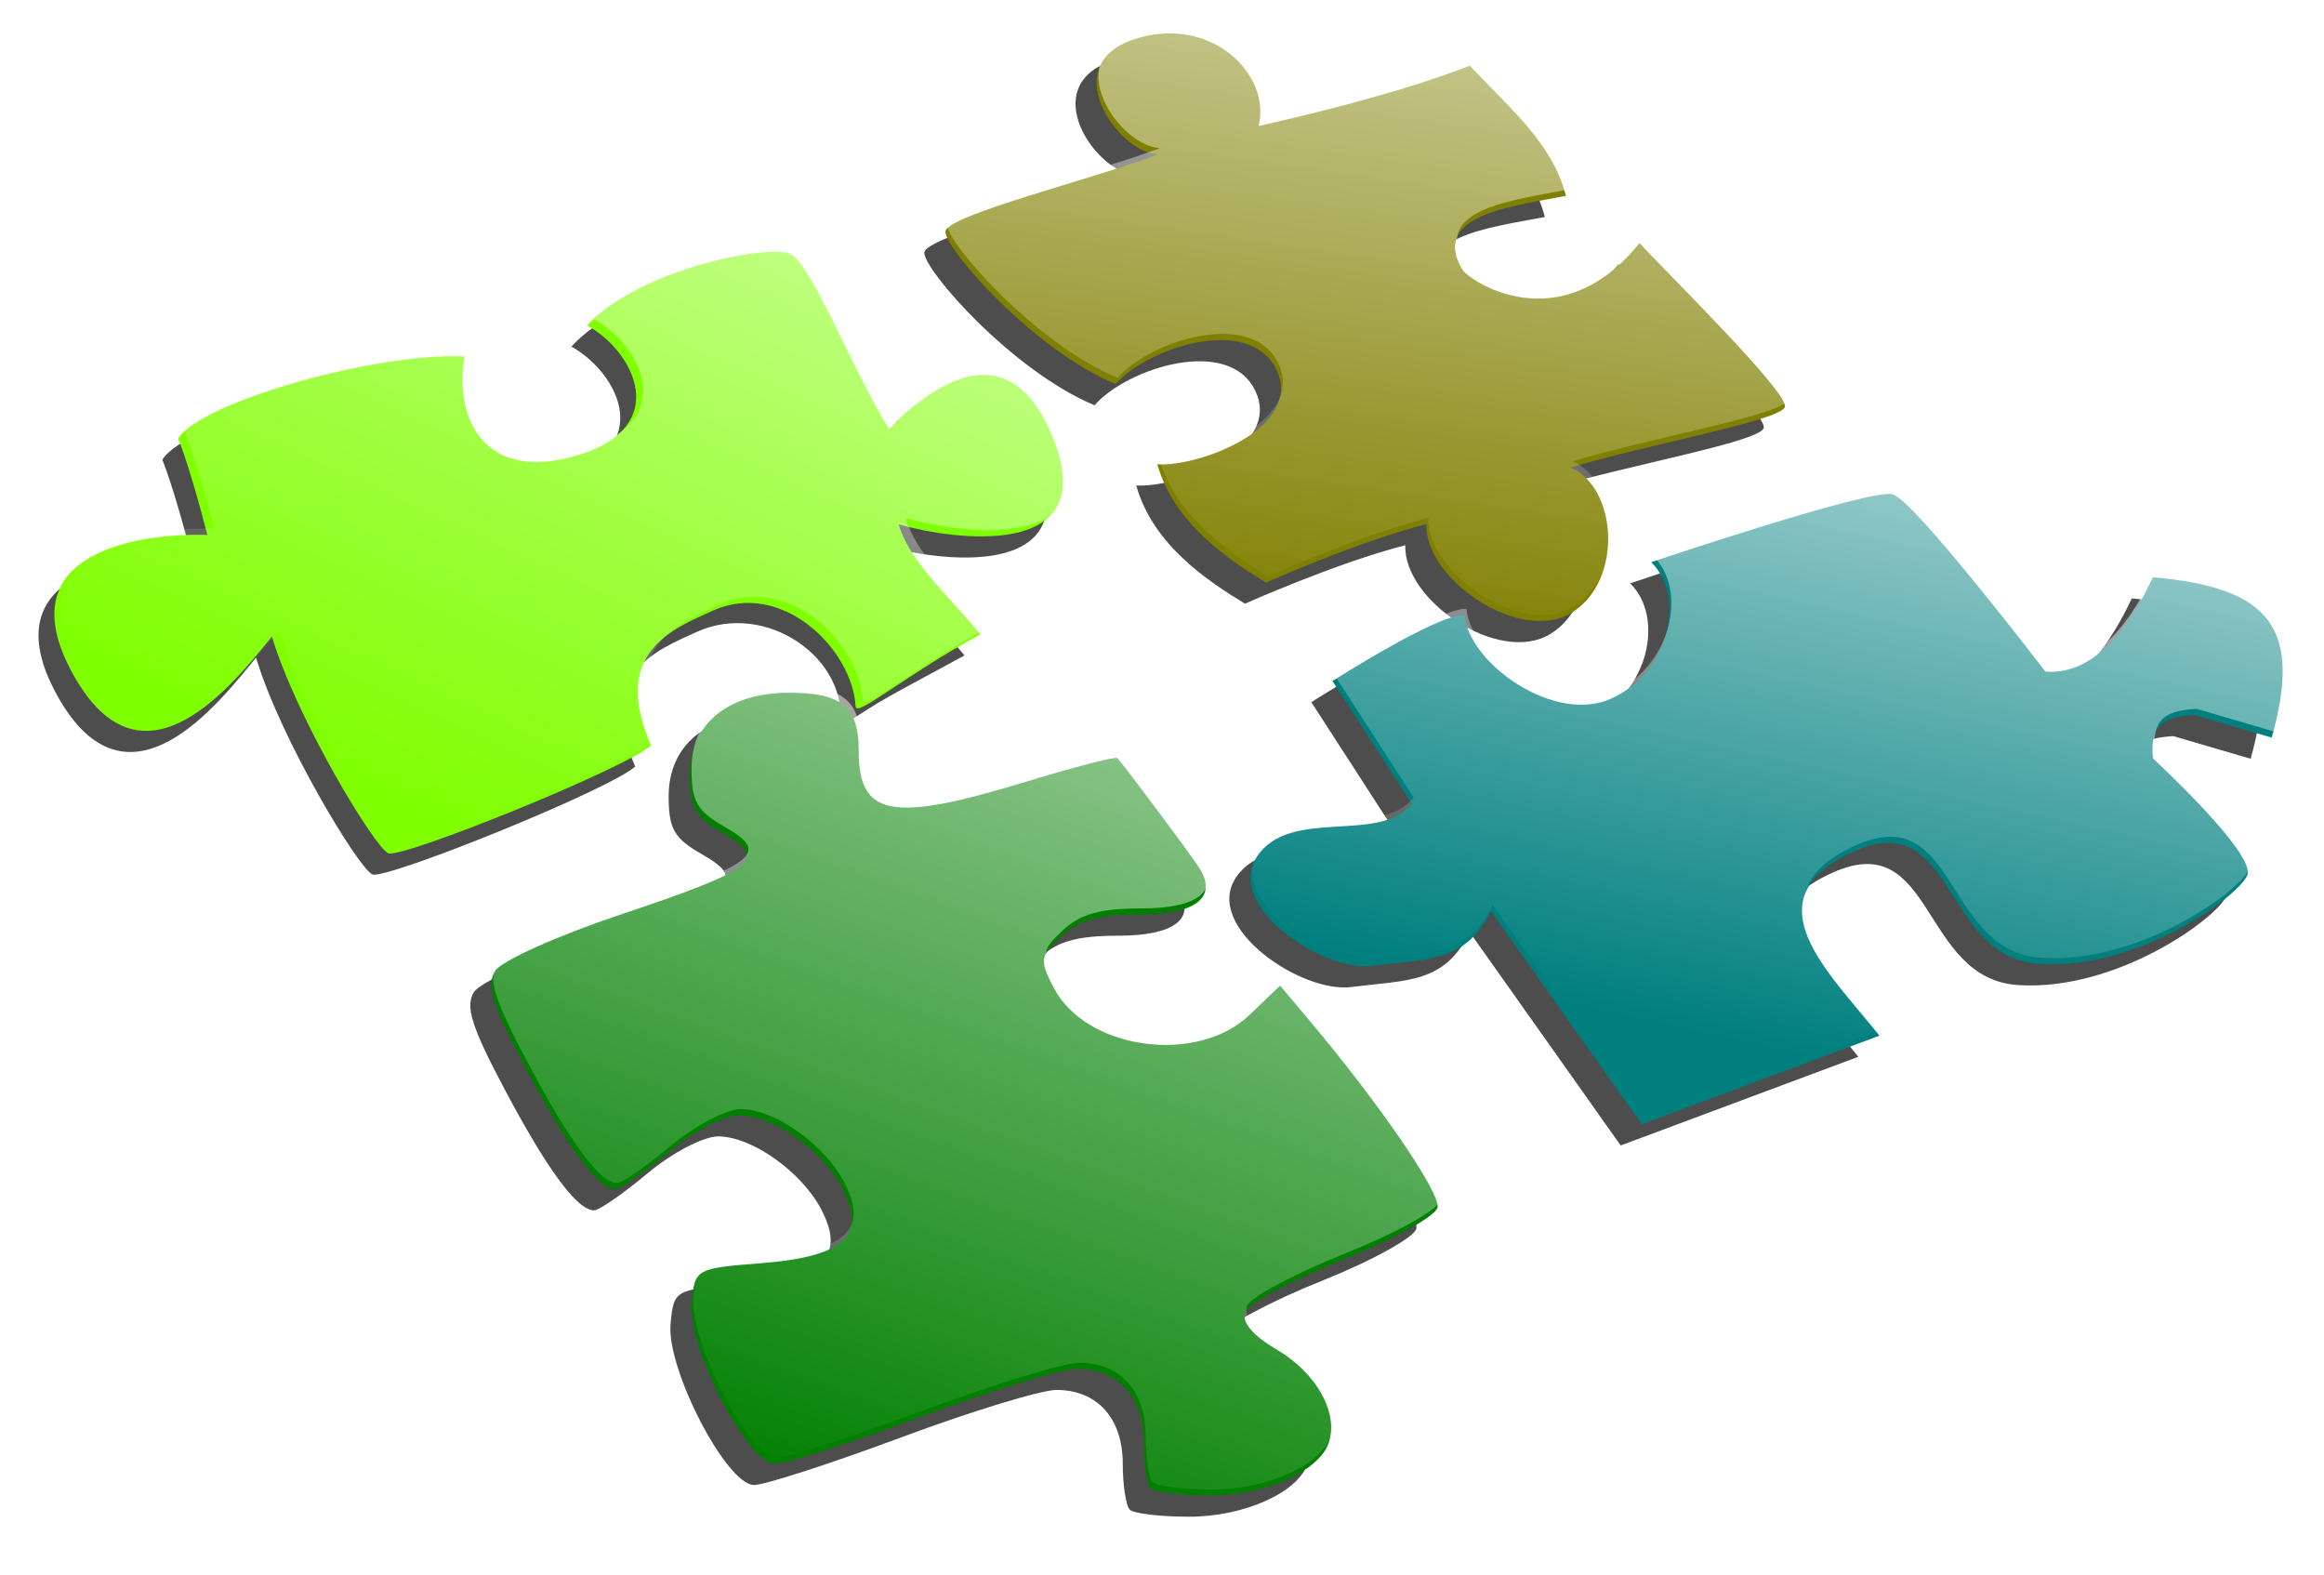
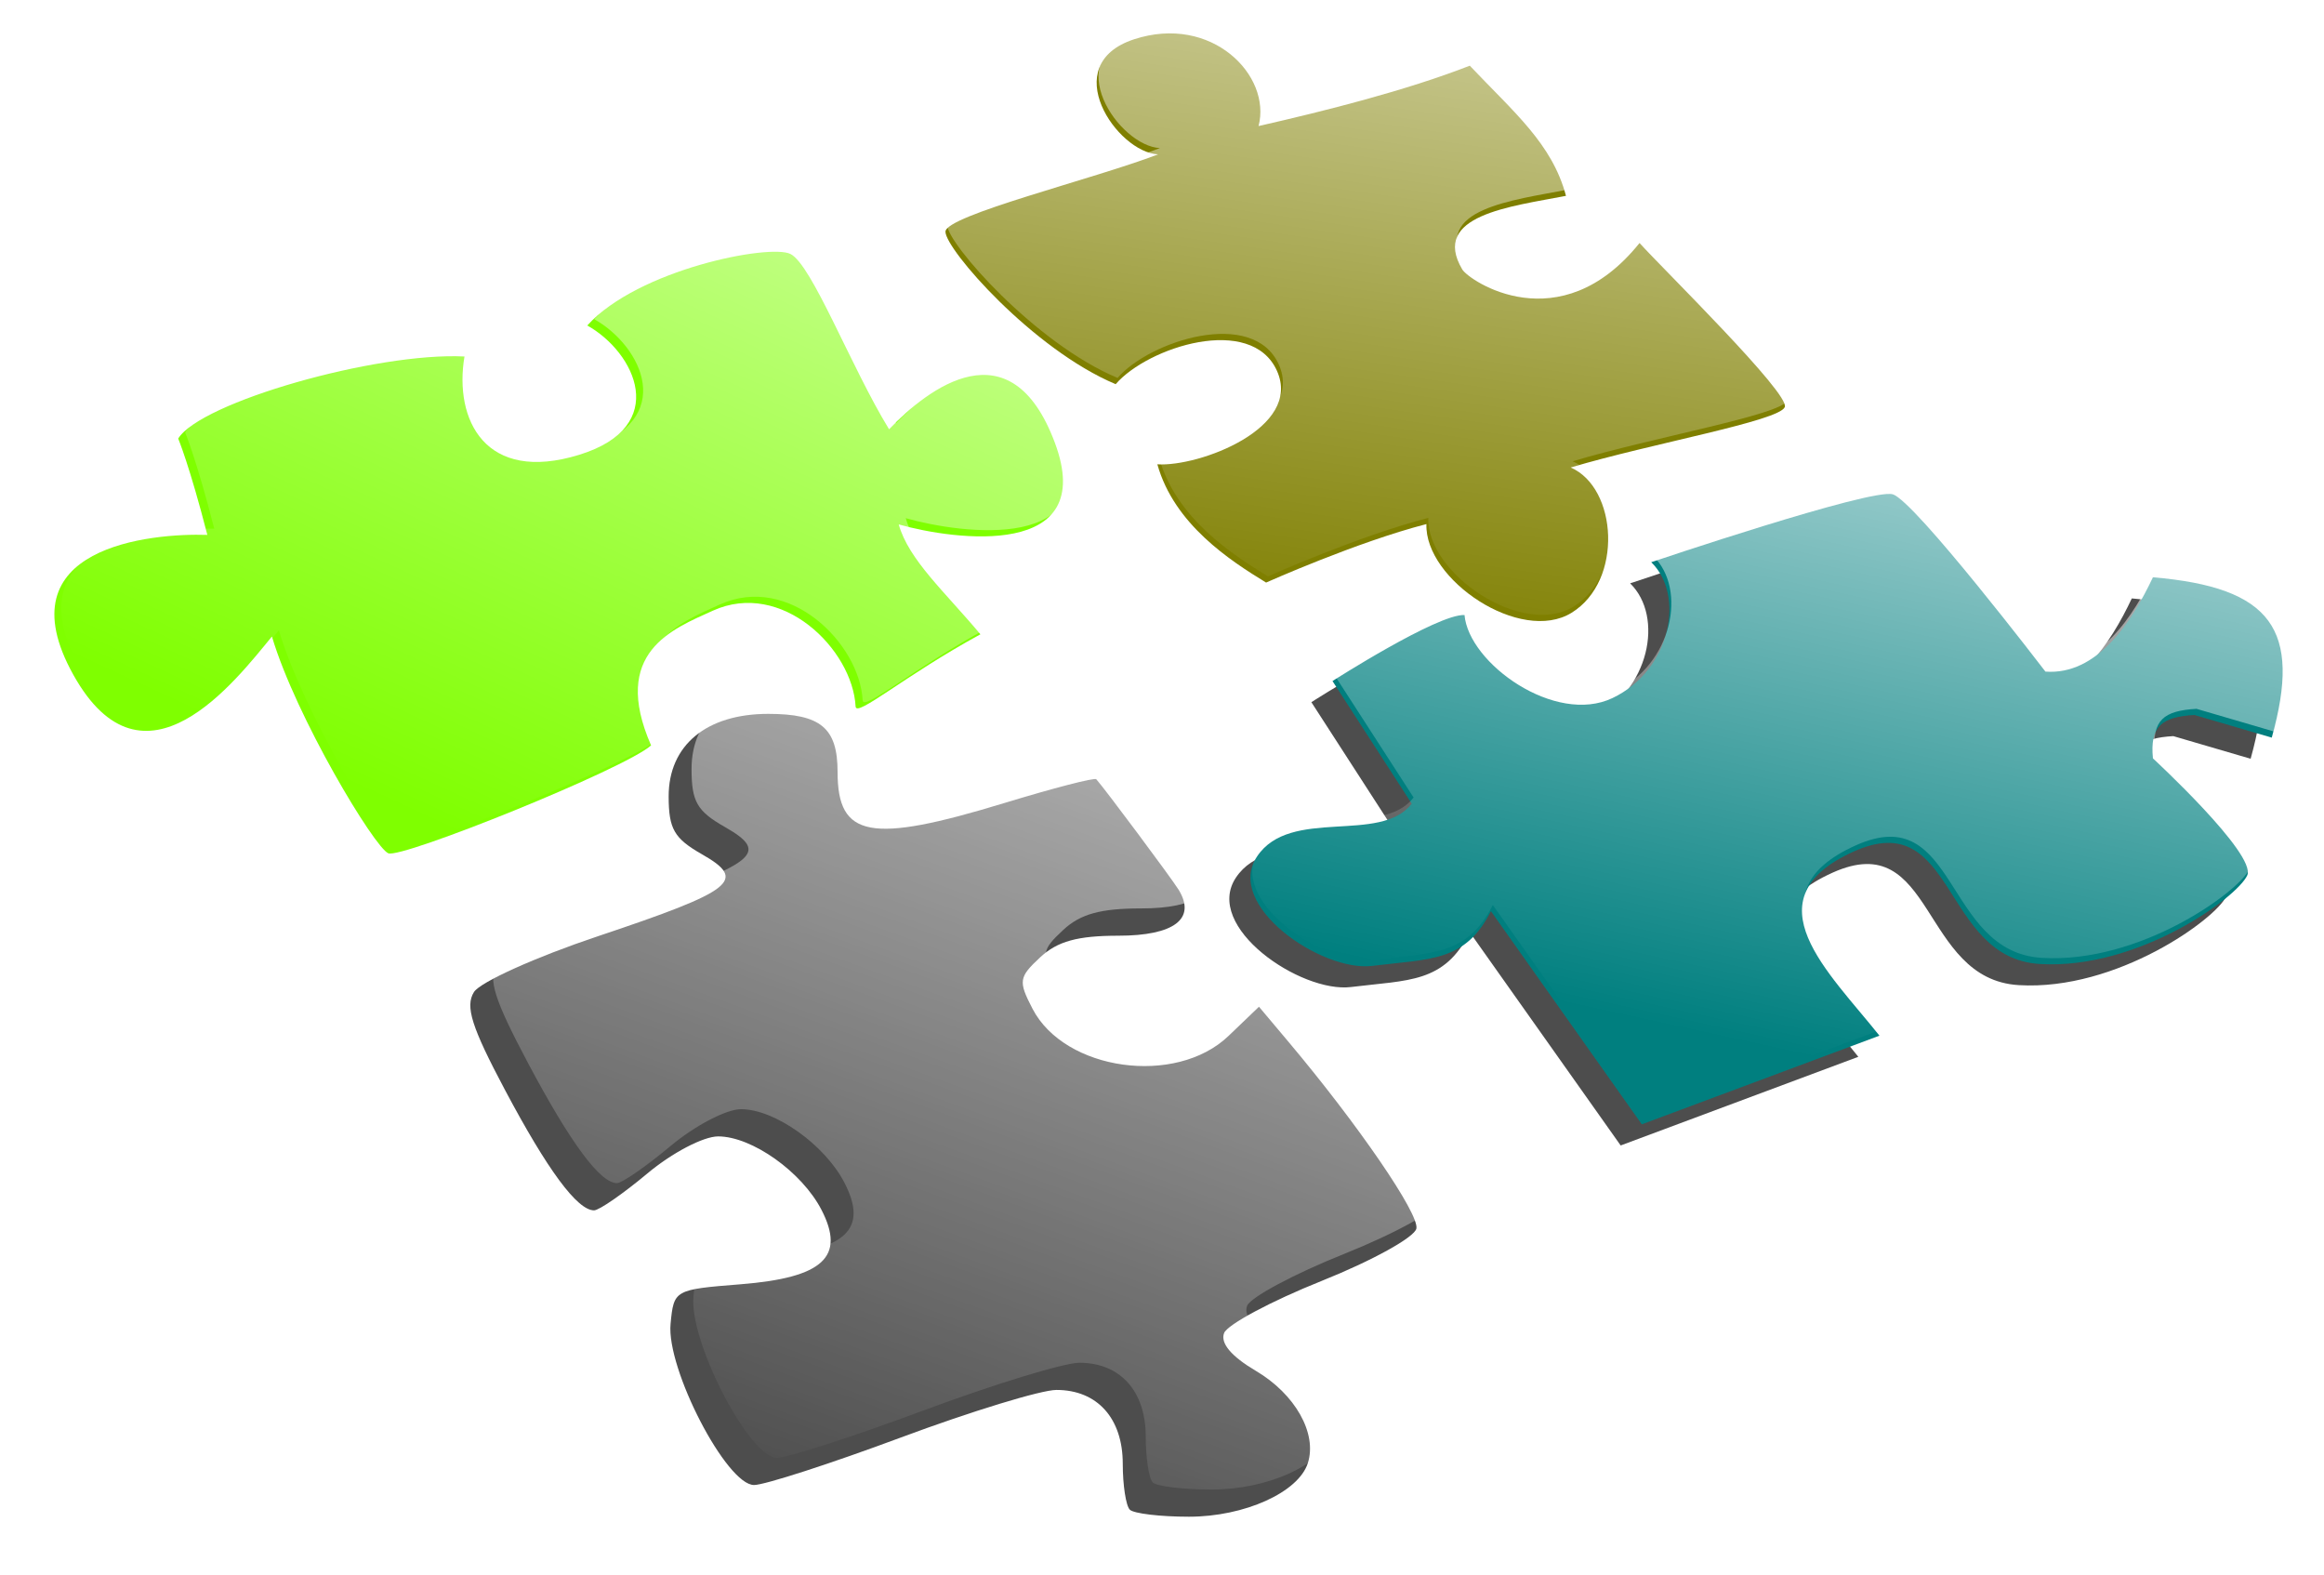
<svg xmlns="http://www.w3.org/2000/svg" xmlns:xlink="http://www.w3.org/1999/xlink" width="442.623" height="300">
  <title>Green puzzle</title>
  <defs>
    <filter id="filter9035">
      <feGaussianBlur id="feGaussianBlur9037" stdDeviation="1.574" />
    </filter>
    <filter id="filter7087">
      <feGaussianBlur id="feGaussianBlur7089" stdDeviation="1.351" />
    </filter>
    <filter id="filter6112">
      <feGaussianBlur id="feGaussianBlur6114" stdDeviation="1.525" />
    </filter>
    <filter id="filter5137">
      <feGaussianBlur id="feGaussianBlur5139" stdDeviation="1.656" />
    </filter>
    <linearGradient y2="1" x2="0.278" y1="0" x1="0.71" id="linearGradient19828" xlink:href="#linearGradient13960" />
    <linearGradient y2="0.837" x2="0.249" y1="0" x1="0.931" id="linearGradient19826" xlink:href="#linearGradient13960" />
    <linearGradient y2="0.822" x2="0.318" y1="0" x1="0.62" id="linearGradient19824" xlink:href="#linearGradient13960" />
    <linearGradient id="linearGradient13960">
      <stop stop-color="#ffffff" stop-opacity="0.575" id="stop13962" offset="0" />
      <stop stop-color="#ffffff" stop-opacity="0" id="stop13964" offset="1" />
    </linearGradient>
    <linearGradient y2="1" x2="0.403" y1="-0" x1="0.597" id="linearGradient19822" xlink:href="#linearGradient13960" />
  </defs>
  <g>
    <title>Layer 1</title>
    <rect fill="#ffffff" fill-rule="evenodd" stroke-width="0.966px" stroke-miterlimit="4" stroke-dashoffset="0" y="0" x="-1" height="300" width="442.623" id="rect11992" />
    <path fill="#4d4d4d" fill-rule="evenodd" stroke-width="1px" filter="url(#filter9035)" id="path11996" d="m308.671,218.126l45.261,-16.883c-9.577,-12.05 -25.072,-25.995 -4.894,-35.068c19.455,-8.748 16.692,20.285 35.428,21.418c18.735,1.134 37.654,-12.698 39.514,-16.883c1.796,-4.041 -17.961,-22.271 -17.961,-22.271c-0.599,-6.107 1.676,-7.903 7.903,-8.262l14.728,4.311c5.747,-20.595 0,-28.618 -22.631,-30.533c-4.071,8.621 -10.657,18.679 -20.475,17.961c0,0 -24.955,-32.621 -29.096,-33.766c-4.221,-1.167 -45.98,12.932 -45.98,12.932c6.526,6.346 3.692,20.58 -7.364,25.864c-10.92,5.219 -27.402,-6.59 -28.198,-15.805c-5.137,-0.237 -25.145,12.573 -25.145,12.573l15.087,23.349c-5.987,7.783 -23.127,0.567 -29.456,10.058c-6.249,9.373 12.337,22.015 21.912,20.835c11.069,-1.365 17.721,-0.718 22.631,-10.417l28.737,40.591z" />
-     <path fill="#4d4d4d" fill-rule="evenodd" stroke-width="1px" filter="url(#filter7087)" id="path11998" d="m235.678,28.028c12.872,-2.934 28.079,-6.765 40.232,-11.495c8.382,8.861 15.686,14.848 18.32,24.786c-10.537,2.036 -25.849,3.694 -19.757,14.009c1.243,2.104 18.565,13.899 33.766,-5.029c4.469,4.955 28.737,28.737 27.66,31.252c-1.143,2.667 -25.415,6.915 -40.771,11.495c8.891,3.862 10.058,21.553 0.18,27.66c-9.721,6.009 -28.019,-6.286 -27.66,-16.883c-13.166,3.381 -30.533,11.136 -30.533,11.136c-6.901,-4.219 -17.502,-11.086 -20.711,-22.518c7.967,0.506 27.676,-6.914 22.777,-17.804c-4.885,-10.857 -24.585,-4.55 -30.716,2.543c-15.783,-6.623 -32.422,-25.686 -32.417,-29.035c0.005,-3.095 28.096,-9.981 40.502,-14.728c-7.805,-0.347 -19.353,-17.078 -4.58,-21.912c14.773,-4.834 26.223,6.885 23.708,16.524z" />
-     <path fill="#4d4d4d" fill-rule="evenodd" stroke-width="1px" filter="url(#filter6112)" id="path12000" d="m168.143,103.883c1.918,6.776 8.797,12.838 15.559,20.928c-14.449,7.874 -15.356,8.066 -23.77,13.748c2.028,-13.077 -14.037,-24.234 -27.218,-18.233c-7.598,3.459 -19.487,7.897 -11.735,25.638c-4.955,4.469 -47.534,21.625 -50.048,20.548c-2.667,-1.143 -17.583,-25.923 -22.163,-41.279c-6.91,8.383 -24.406,31.359 -37.82,7.292c-13.63,-24.454 14.922,-27.003 25.519,-26.644c-3.381,-13.166 -5.548,-18.341 -5.548,-18.341c4.214,-6.905 37.683,-16.477 54.522,-15.631c-2.03,12.031 3.943,24.249 21.868,18.713c17.461,-5.393 10.647,-19.505 1.521,-24.62c9.671,-10.703 34.757,-15.568 38.687,-13.62c4.111,2.037 11.505,21.492 18.792,33.39c7.459,-7.805 23.164,-19.932 31.564,2.532c8.339,22.302 -19.077,18.603 -29.732,15.58z" />
    <path fill="#4d4d4d" filter="url(#filter5137)" d="m215.179,287.478c-0.738,-0.738 -1.341,-4.671 -1.341,-8.74c0,-8.656 -4.855,-14.058 -12.636,-14.058c-2.903,0 -16.227,4.073 -29.608,9.052c-13.381,4.979 -25.97,9.052 -27.977,9.052c-5.251,0 -16.726,-22.148 -15.902,-30.693c0.625,-6.479 0.714,-6.529 13.37,-7.536c15.687,-1.248 19.997,-5.226 15.366,-14.182c-3.731,-7.216 -13.247,-13.973 -19.678,-13.973c-2.804,0 -8.762,3.117 -13.458,7.041c-4.635,3.872 -9.211,7.041 -10.17,7.041c-3.195,0 -8.861,-7.66 -16.987,-22.964c-6.352,-11.965 -7.593,-15.882 -5.892,-18.605c1.185,-1.897 11.783,-6.672 23.552,-10.611c26.062,-8.723 28.559,-10.685 19.883,-15.624c-5.3,-3.017 -6.339,-4.818 -6.35,-11.005c-0.017,-9.755 7.192,-15.736 18.967,-15.736c9.997,0 13.207,2.689 13.207,11.064c0,12.541 6.237,13.7 31.786,5.907c9.299,-2.836 17.166,-4.873 17.483,-4.526c1.499,1.642 14.442,19.01 15.7,21.068c3.368,5.508 -0.876,8.731 -11.498,8.731c-7.761,0 -11.61,1.063 -14.879,4.109c-4.082,3.803 -4.192,4.53 -1.48,9.775c6.135,11.864 27.309,14.815 37.341,5.204l5.804,-5.561l5.635,6.697c13.276,15.777 24.908,32.757 24.346,35.539c-0.335,1.658 -8.414,6.123 -18.049,9.975c-9.594,3.836 -17.953,8.304 -18.577,9.93c-0.739,1.925 1.367,4.432 6.038,7.188c7.495,4.422 11.717,11.894 9.92,17.555c-1.772,5.584 -12.061,10.228 -22.66,10.228c-5.453,0 -10.519,-0.603 -11.256,-1.341z" id="path12002" />
    <path fill="#007f7f" fill-rule="evenodd" stroke-width="1px" id="path12004" d="m312.694,214.102l45.261,-16.883c-9.577,-12.05 -25.072,-25.995 -4.894,-35.068c19.455,-8.748 16.692,20.284 35.428,21.418c18.735,1.134 37.654,-12.698 39.514,-16.883c1.796,-4.041 -17.961,-22.271 -17.961,-22.271c-0.599,-6.107 1.676,-7.903 7.903,-8.262l14.728,4.311c5.747,-20.595 0,-28.618 -22.631,-30.533c-4.071,8.621 -10.657,18.679 -20.475,17.961c0,0 -24.955,-32.621 -29.096,-33.766c-4.221,-1.167 -45.98,12.932 -45.98,12.932c6.526,6.346 3.692,20.58 -7.364,25.864c-10.92,5.219 -27.402,-6.59 -28.198,-15.805c-5.137,-0.237 -25.145,12.573 -25.145,12.573l15.087,23.349c-5.987,7.783 -23.127,0.567 -29.456,10.058c-6.249,9.373 12.337,22.015 21.912,20.835c11.069,-1.365 17.721,-0.718 22.631,-10.417l28.737,40.591z" />
-     <path fill="#007f00" d="m219.203,283.454c-0.738,-0.738 -1.341,-4.671 -1.341,-8.74c0,-8.656 -4.855,-14.058 -12.636,-14.058c-2.903,0 -16.227,4.073 -29.607,9.052c-13.381,4.979 -25.97,9.052 -27.977,9.052c-5.251,0 -16.726,-22.148 -15.902,-30.693c0.625,-6.479 0.714,-6.529 13.37,-7.536c15.687,-1.248 19.997,-5.226 15.366,-14.181c-3.731,-7.216 -13.247,-13.973 -19.678,-13.973c-2.804,0 -8.762,3.117 -13.458,7.041c-4.635,3.872 -9.211,7.041 -10.17,7.041c-3.195,0 -8.861,-7.66 -16.987,-22.964c-6.352,-11.965 -7.593,-15.882 -5.892,-18.605c1.185,-1.897 11.783,-6.672 23.552,-10.611c26.062,-8.723 28.559,-10.685 19.883,-15.624c-5.3,-3.017 -6.339,-4.818 -6.35,-11.005c-0.017,-9.755 7.192,-15.736 18.967,-15.736c9.997,0 13.206,2.689 13.206,11.064c0,12.541 6.237,13.7 31.786,5.907c9.299,-2.836 17.166,-4.873 17.483,-4.526c1.499,1.642 14.442,19.01 15.7,21.068c3.368,5.508 -0.876,8.731 -11.498,8.731c-7.761,0 -11.61,1.063 -14.879,4.109c-4.082,3.803 -4.192,4.53 -1.48,9.775c6.135,11.864 27.309,14.815 37.341,5.204l5.804,-5.561l5.635,6.697c13.276,15.777 24.908,32.757 24.346,35.539c-0.335,1.658 -8.414,6.123 -18.049,9.975c-9.594,3.836 -17.953,8.304 -18.577,9.93c-0.739,1.925 1.367,4.432 6.038,7.188c7.495,4.422 11.717,11.894 9.92,17.555c-1.772,5.584 -12.061,10.228 -22.659,10.228c-5.453,0 -10.519,-0.603 -11.256,-1.341z" id="path12006" />
    <path fill="#7f7f00" fill-rule="evenodd" stroke-width="1px" id="path12008" d="m239.702,24.005c12.872,-2.934 28.079,-6.765 40.232,-11.495c8.382,8.861 15.686,14.848 18.32,24.786c-10.537,2.036 -25.849,3.694 -19.757,14.009c1.243,2.104 18.565,13.899 33.766,-5.029c4.469,4.955 28.737,28.737 27.66,31.252c-1.143,2.667 -25.414,6.915 -40.771,11.495c8.891,3.862 10.058,21.553 0.18,27.66c-9.721,6.01 -28.019,-6.286 -27.66,-16.883c-13.166,3.381 -30.533,11.136 -30.533,11.136c-6.901,-4.219 -17.502,-11.086 -20.711,-22.518c7.967,0.506 27.676,-6.914 22.777,-17.804c-4.885,-10.857 -24.585,-4.55 -30.716,2.543c-15.783,-6.623 -32.422,-25.686 -32.417,-29.035c0.005,-3.095 28.096,-9.981 40.502,-14.728c-7.805,-0.347 -19.353,-17.078 -4.58,-21.912c14.773,-4.834 26.223,6.885 23.708,16.524z" />
    <path fill="#7fff00" fill-rule="evenodd" stroke-width="1px" id="path19814" d="m171.166,99.859c1.918,6.776 8.797,12.838 15.559,20.928c-14.449,7.874 -23.654,15.901 -23.77,13.748c-0.585,-10.888 -14.037,-24.234 -27.218,-18.233c-7.598,3.459 -19.487,7.897 -11.735,25.638c-4.955,4.469 -47.534,21.625 -50.048,20.548c-2.667,-1.143 -17.583,-25.923 -22.163,-41.279c-6.91,8.383 -24.406,31.359 -37.82,7.292c-13.63,-24.453 14.922,-27.003 25.519,-26.644c-3.381,-13.166 -5.548,-18.341 -5.548,-18.341c4.214,-6.905 37.683,-16.477 54.522,-15.631c-2.03,12.031 3.943,24.249 21.868,18.713c17.461,-5.393 10.647,-19.505 1.521,-24.619c9.671,-10.703 34.757,-15.568 38.687,-13.62c4.111,2.037 11.505,21.492 18.792,33.389c7.459,-7.805 23.164,-19.932 31.564,2.532c8.339,22.302 -19.077,18.603 -29.732,15.58z" />
    <g transform="matrix(2.012, 0, 0, 2.012, -1615.75, 1022.18)" id="g19816">
      <path fill="url(#linearGradient19822)" fill-rule="evenodd" stroke-width="1px" d="m922.371,-496.705c6.399,-1.458 13.958,-3.363 20,-5.714c4.167,4.405 7.798,7.381 9.107,12.321c-5.238,1.012 -12.85,1.836 -9.821,6.964c0.618,1.046 9.229,6.909 16.786,-2.5c2.222,2.463 14.286,14.286 13.75,15.536c-0.568,1.326 -12.634,3.437 -20.268,5.714c4.42,1.92 5,10.714 0.089,13.75c-4.833,2.987 -13.929,-3.125 -13.75,-8.393c-6.545,1.681 -15.179,5.536 -15.179,5.536c-3.431,-2.097 -8.701,-5.511 -10.296,-11.194c3.961,0.252 13.758,-3.437 11.323,-8.851c-2.428,-5.397 -12.221,-2.262 -15.269,1.264c-7.846,-3.292 -16.117,-12.769 -16.115,-14.434c0.003,-1.538 13.967,-4.962 20.134,-7.321c-3.88,-0.173 -9.62,-8.49 -2.277,-10.893c7.344,-2.403 13.036,3.423 11.786,8.214z" id="path12989" />
      <path fill="url(#linearGradient19824)" fill-rule="evenodd" stroke-width="1px" d="m958.656,-402.205l22.5,-8.393c-4.761,-5.99 -12.464,-12.923 -2.433,-17.433c9.672,-4.349 8.298,10.084 17.611,10.647c9.314,0.564 18.718,-6.312 19.643,-8.393c0.893,-2.009 -8.929,-11.071 -8.929,-11.071c-0.298,-3.036 0.833,-3.929 3.929,-4.107l7.321,2.143c2.857,-10.238 0,-14.226 -11.25,-15.179c-2.024,4.286 -5.298,9.286 -10.179,8.929c0,0 -12.405,-16.216 -14.464,-16.786c-2.098,-0.58 -22.857,6.429 -22.857,6.429c3.244,3.155 1.835,10.231 -3.661,12.857c-5.428,2.594 -13.622,-3.276 -14.018,-7.857c-2.553,-0.118 -12.5,6.25 -12.5,6.25l7.5,11.607c-2.976,3.869 -11.497,0.282 -14.643,5c-3.107,4.659 6.133,10.944 10.893,10.357c5.503,-0.678 8.81,-0.357 11.25,-5.179l14.286,20.179z" id="path13970" />
      <path fill="url(#linearGradient19826)" fill-rule="evenodd" stroke-width="1px" d="m888.798,-458.997c0.953,3.368 4.373,6.382 7.734,10.404c-7.183,3.914 -11.759,7.905 -11.816,6.834c-0.291,-5.412 -6.978,-12.047 -13.53,-9.064c-3.777,1.72 -9.687,3.925 -5.834,12.745c-2.463,2.222 -23.63,10.75 -24.88,10.214c-1.326,-0.568 -8.741,-12.886 -11.018,-20.52c-3.435,4.167 -12.132,15.589 -18.801,3.625c-6.776,-12.156 7.418,-13.423 12.686,-13.245c-1.681,-6.545 -2.758,-9.118 -2.758,-9.118c2.095,-3.432 18.733,-8.191 27.104,-7.771c-1.009,5.981 1.96,12.054 10.871,9.302c8.68,-2.681 5.293,-9.696 0.756,-12.239c4.808,-5.321 17.278,-7.739 19.232,-6.771c2.043,1.013 5.719,10.684 9.342,16.598c3.708,-3.88 11.515,-9.908 15.691,1.259c4.146,11.087 -9.484,9.248 -14.78,7.745z" id="path17856" />
      <path fill="url(#linearGradient19828)" id="path18835" d="m912.18,-367.729c-0.367,-0.367 -0.667,-2.322 -0.667,-4.345c0,-4.303 -2.414,-6.988 -6.282,-6.988c-1.443,0 -8.067,2.025 -14.718,4.5c-6.652,2.475 -12.91,4.5 -13.908,4.5c-2.611,0 -8.315,-11.01 -7.905,-15.258c0.311,-3.221 0.355,-3.246 6.646,-3.746c7.798,-0.62 9.941,-2.598 7.639,-7.05c-1.855,-3.587 -6.585,-6.946 -9.782,-6.946c-1.394,0 -4.356,1.55 -6.69,3.5c-2.304,1.925 -4.579,3.5 -5.056,3.5c-1.588,0 -4.405,-3.808 -8.444,-11.416c-3.158,-5.948 -3.775,-7.895 -2.929,-9.249c0.589,-0.943 5.858,-3.317 11.708,-5.275c12.956,-4.336 14.197,-5.312 9.884,-7.767c-2.635,-1.5 -3.151,-2.395 -3.157,-5.471c-0.008,-4.849 3.575,-7.823 9.429,-7.823c4.97,0 6.565,1.337 6.565,5.5c0,6.234 3.101,6.81 15.801,2.936c4.623,-1.41 8.534,-2.422 8.691,-2.25c0.745,0.816 7.179,9.45 7.805,10.473c1.674,2.738 -0.436,4.34 -5.716,4.34c-3.858,0 -5.771,0.528 -7.397,2.042c-2.029,1.891 -2.084,2.252 -0.736,4.859c3.05,5.898 13.576,7.365 18.563,2.587l2.885,-2.764l2.801,3.329c6.6,7.843 12.382,16.284 12.103,17.667c-0.166,0.824 -4.183,3.044 -8.972,4.959c-4.769,1.907 -8.925,4.128 -9.235,4.936c-0.367,0.957 0.68,2.203 3.001,3.573c3.726,2.198 5.825,5.913 4.931,8.727c-0.881,2.776 -5.995,5.084 -11.264,5.084c-2.711,0 -5.229,-0.3 -5.596,-0.667z" />
    </g>
  </g>
</svg>